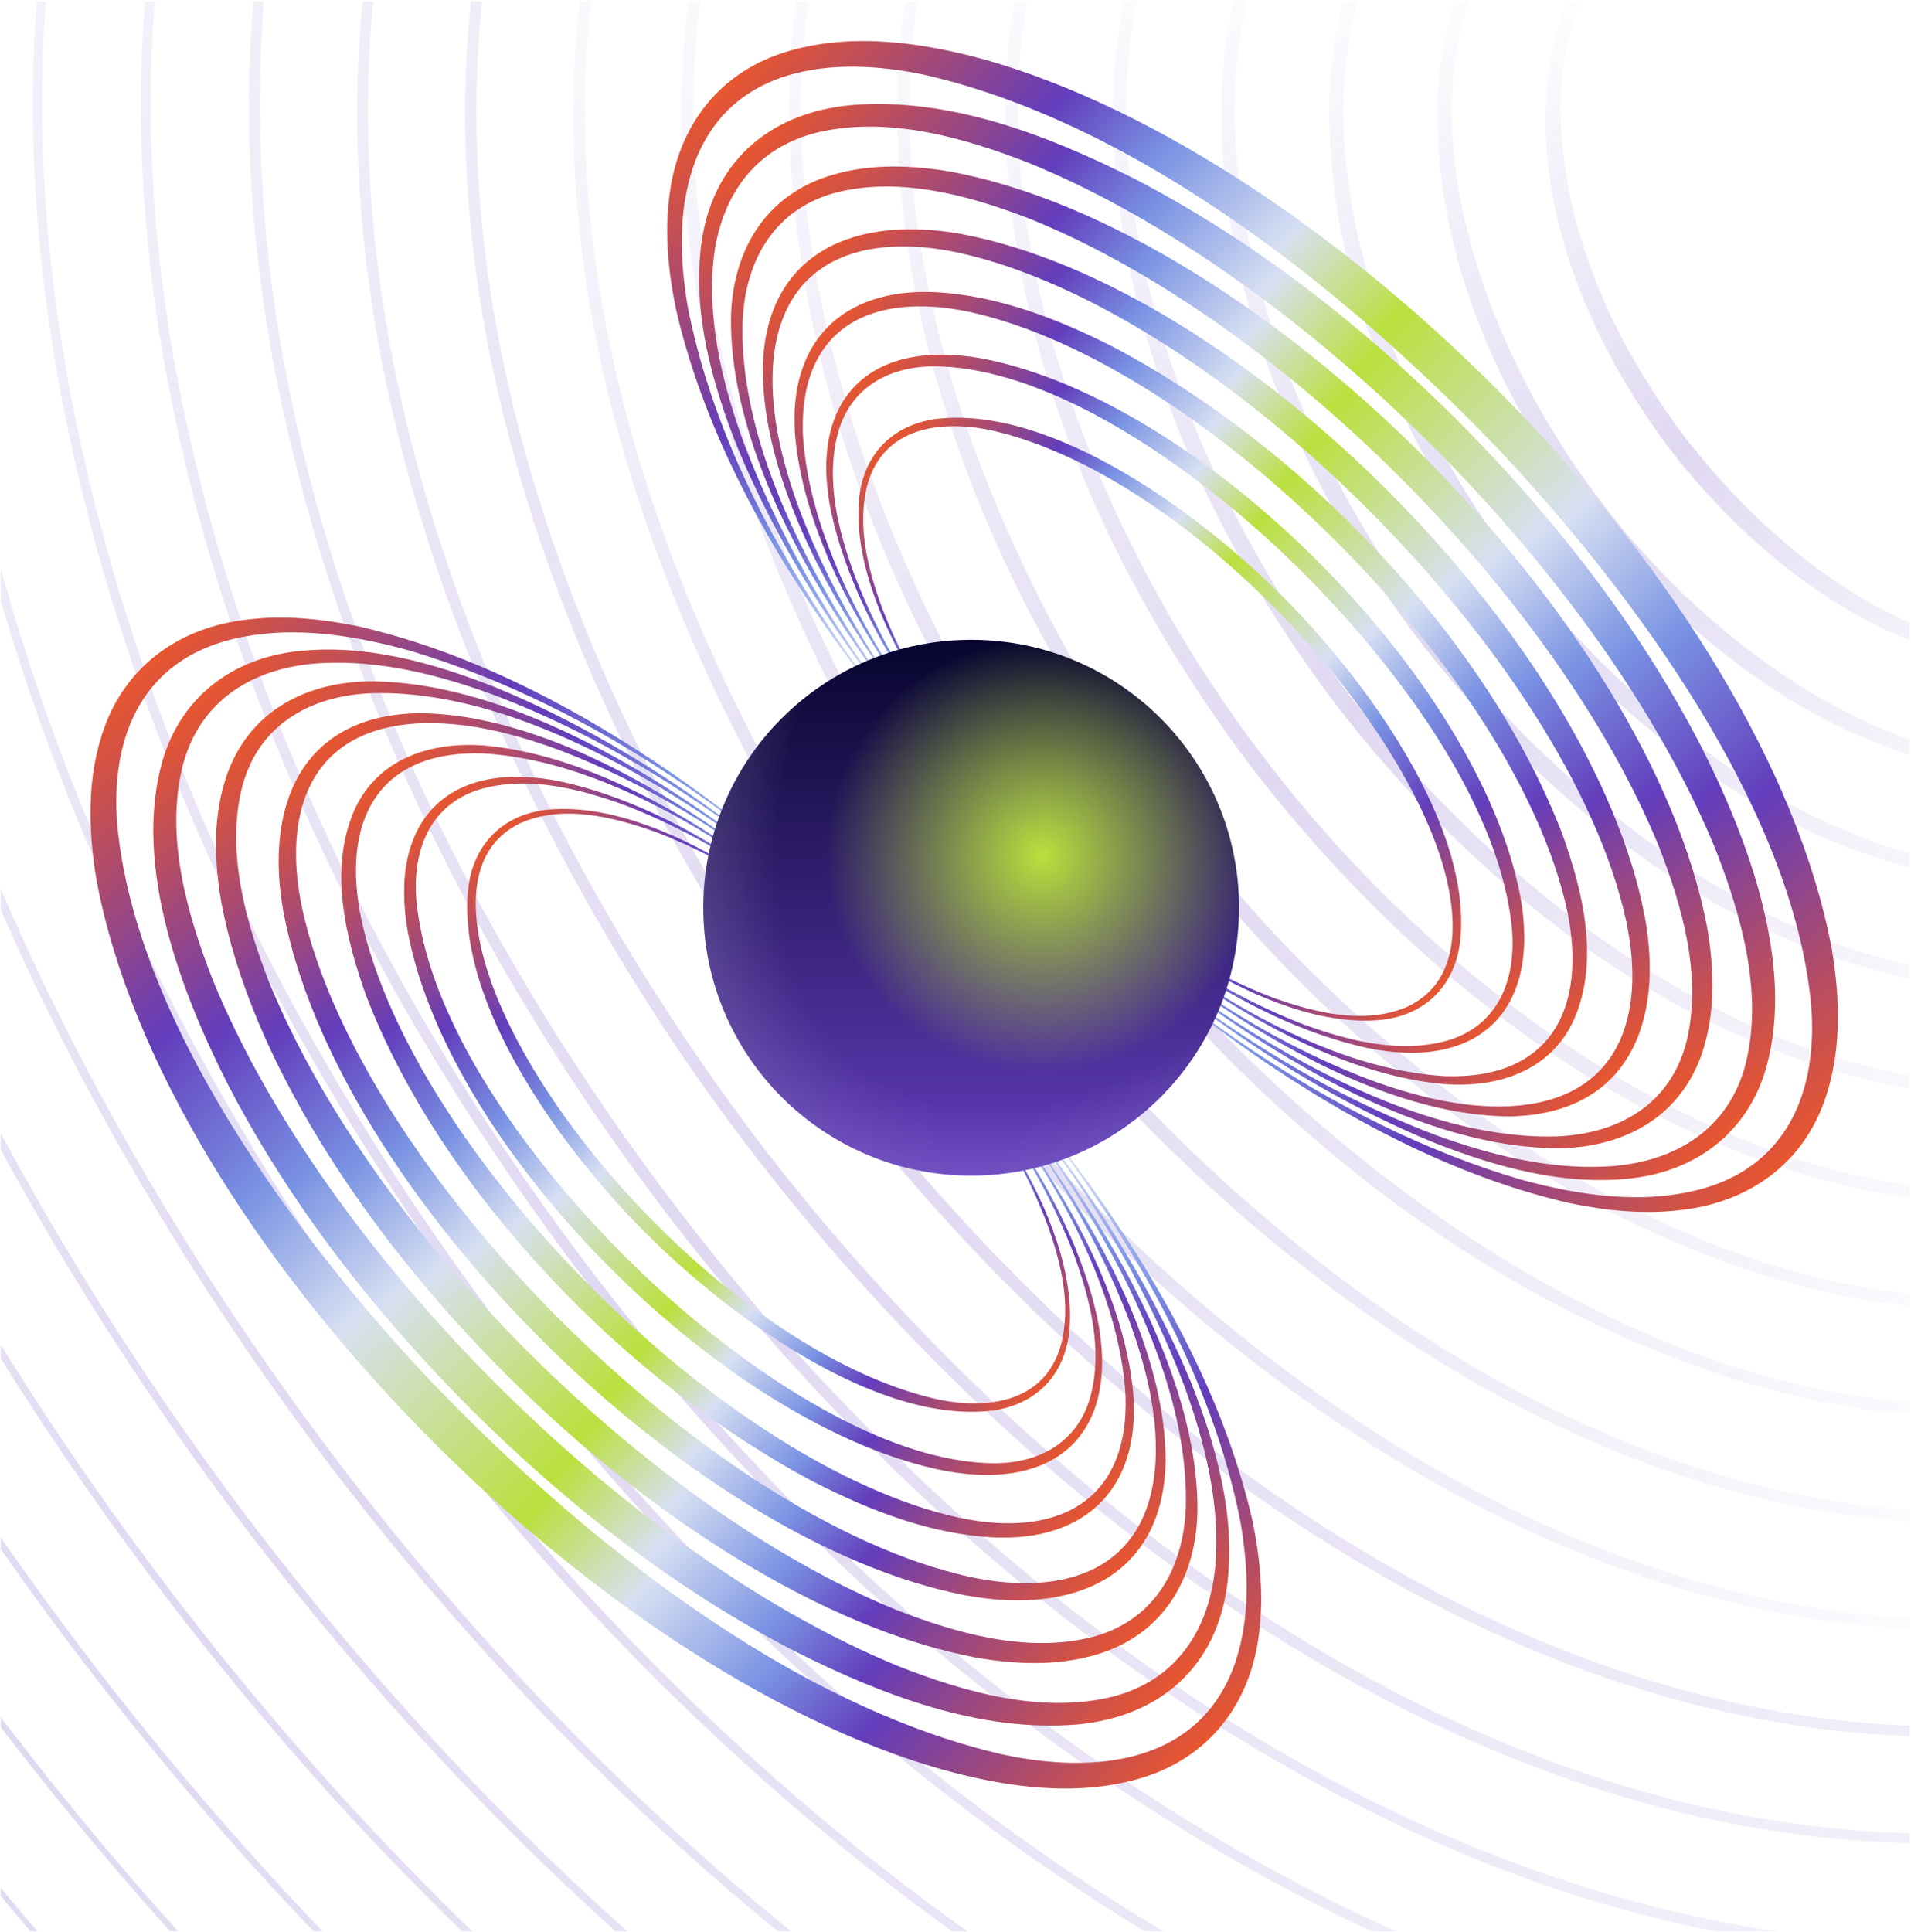
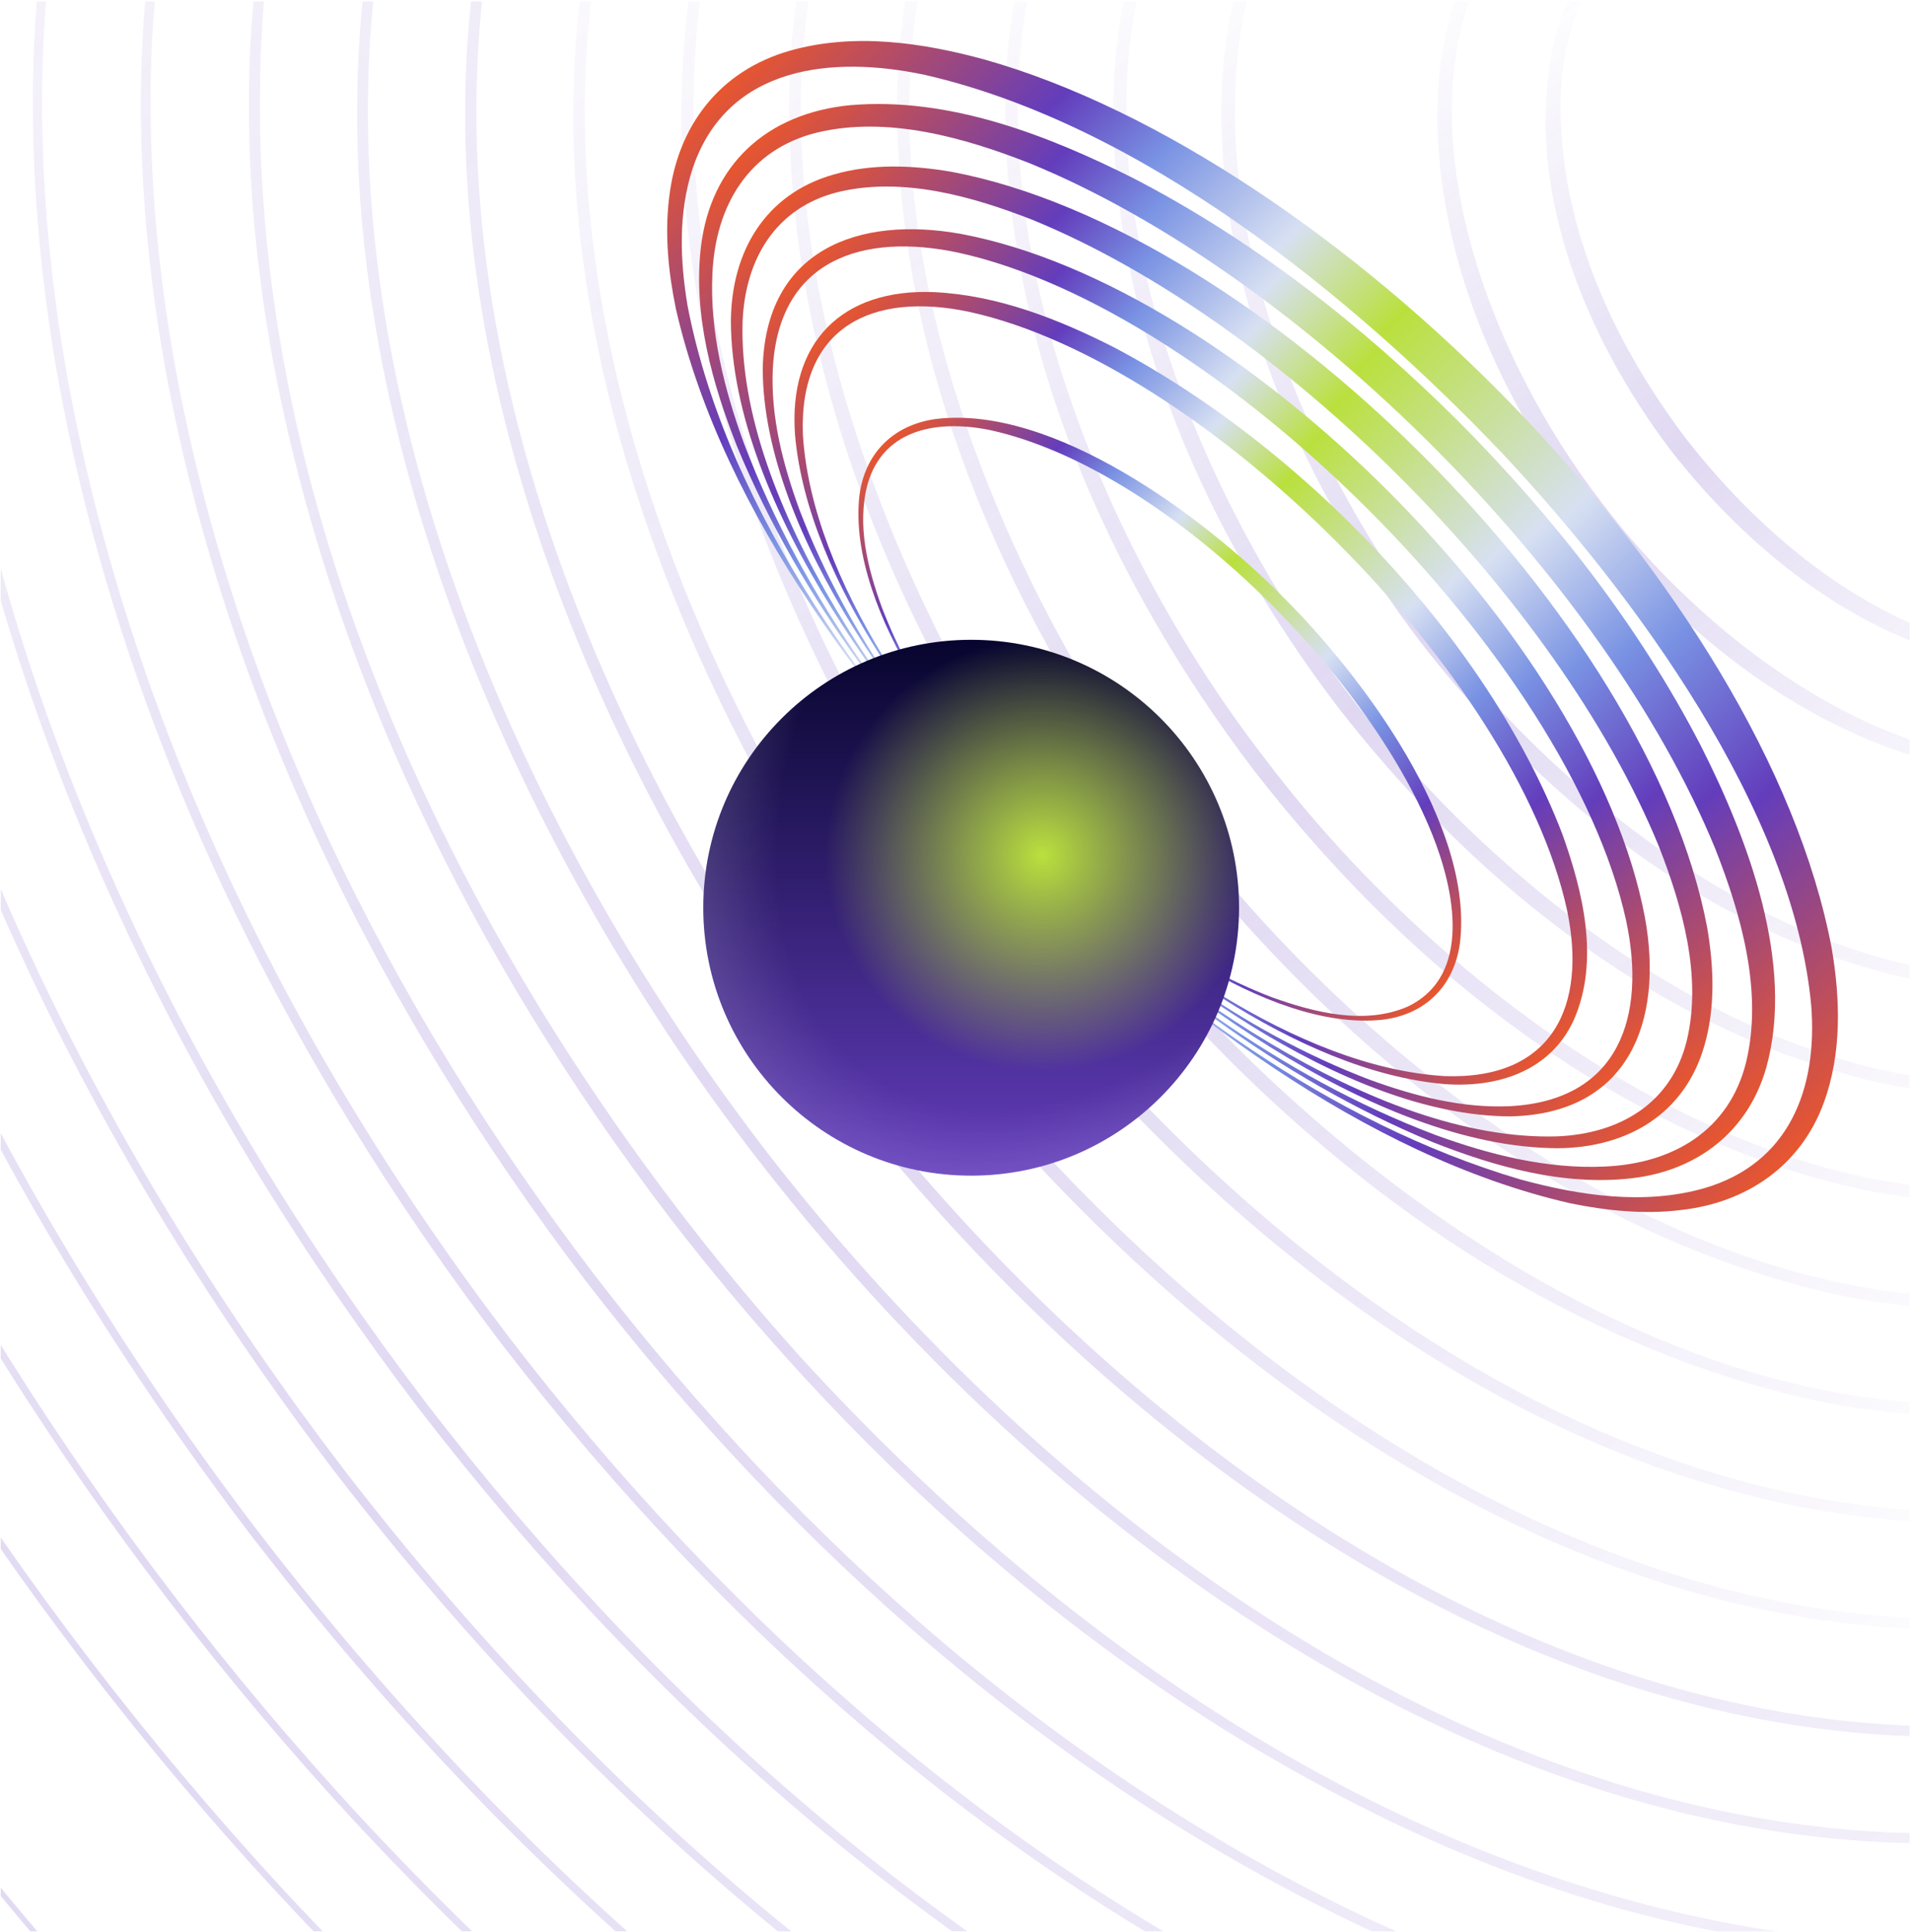
<svg xmlns="http://www.w3.org/2000/svg" width="1019" height="1030" viewBox="0 0 1019 1030" fill="none">
  <g clip-path="url(#clip0_9466_1183)">
    <g clip-path="url(#clip1_9466_1183)">
      <g filter="url(#filter0_n_9466_1183)">
        <path d="M1085.31 356.23C1125.49 357.596 1164.29 339.353 1184.52 303.871C1227.71 225.103 1185.12 118.672 1134.51 52.998C1179.29 112.243 1212.56 192.099 1195.35 266.969C1182.7 320.004 1139.94 352.109 1085.53 349.106C1009.96 344.337 943.741 291.386 898.788 233.549C861.105 183.748 833.283 123.598 832.154 60.362C830.91 -8.687 871.194 -63.018 943.778 -61.471C1020.55 -58.59 1088.98 -5.68 1134.52 52.992C1084.29 -12.973 992.619 -81.84 905.319 -60.656C865.788 -50.38 838.032 -17.614 828.902 21.506C811.317 98.045 844.907 179.232 890.67 239.767C937.216 299.701 1006.83 353.271 1085.3 356.223L1085.31 356.23Z" fill="url(#paint0_linear_9466_1183)" fill-opacity="0.2" />
      </g>
      <g filter="url(#filter1_n_9466_1183)">
        <path d="M1166.07 386.206C1190.79 367.064 1206.6 338.129 1213.21 307.929C1231.85 217.263 1191.28 122.32 1137.18 50.95C1082.37 -19.87 1001.28 -83.792 908.883 -89.408C877.991 -90.905 845.944 -83.174 821.007 -64.288C782.559 -35.857 766.535 13.556 766.442 59.88C766.246 137.817 799.751 212.565 846.172 273.851C893.266 334.623 956.686 386.432 1031.99 406.539C1076.73 418.522 1128.58 415.904 1166.06 386.212L1166.07 386.206ZM794.983 -26.507C818.539 -67.433 862.397 -87.624 908.779 -86.093C1000.57 -82.343 1082.39 -18.962 1136.82 51.244C1190.41 122.071 1230.31 217.589 1210.02 307.184C1199.42 352.397 1168.49 389.46 1122.84 401.549C1021.27 426.639 912.287 344.928 854.02 267.852C794.803 191.515 744.308 65.019 794.989 -26.5L794.983 -26.507Z" fill="url(#paint1_linear_9466_1183)" fill-opacity="0.2" />
      </g>
      <g filter="url(#filter2_n_9466_1183)">
-         <path d="M1173.09 439.023C1201.87 416.834 1220.31 383.268 1228.06 348.166C1249.94 242.456 1202.88 132.179 1139.85 48.915C1076.01 -33.537 981.523 -107.885 873.911 -114.209C837.996 -115.875 800.787 -106.822 771.859 -84.807C727.31 -51.703 708.849 5.669 708.824 59.43C708.763 149.968 747.745 236.755 801.692 307.944C856.385 378.561 930.003 438.794 1017.44 462.314C1069.34 476.3 1129.52 473.412 1173.09 439.036L1173.09 439.023ZM809.238 302.14C740.103 212.993 681.401 65.325 740.845 -41.426C768.446 -89.124 819.658 -112.602 873.783 -110.709C980.599 -106.135 1075.79 -32.265 1139.12 49.462C1201.49 131.779 1248.09 243.184 1224.66 347.367C1212.4 400.158 1176.37 443.451 1123.14 457.695C1004.57 487.277 877.295 392.136 809.238 302.14Z" fill="url(#paint2_linear_9466_1183)" fill-opacity="0.2" />
-       </g>
+         </g>
      <g filter="url(#filter3_n_9466_1183)">
        <path d="M1180.1 491.832C1212.95 466.612 1234.04 428.413 1242.93 388.408C1268 267.8 1214.42 141.915 1142.49 46.883C1069.47 -47.308 961.905 -131.858 838.923 -139.064C797.985 -140.913 755.614 -130.477 722.702 -105.34C672.083 -67.551 651.218 -2.224 651.223 58.957C651.258 162.089 695.752 260.914 757.211 342.004C819.506 422.452 903.316 491.15 1002.89 518.03C1061.96 533.972 1130.44 530.841 1180.11 491.82L1180.1 491.832ZM686.679 -56.369C718.366 -110.847 776.922 -137.531 838.803 -135.275C960.527 -130.02 1069.34 -45.487 1141.45 47.678C1212.6 141.574 1265.91 268.657 1239.27 387.54C1225.32 447.925 1184.3 497.449 1123.45 513.877C988.179 548.056 842.098 439.183 764.472 336.43C685.507 234.714 618.451 65.323 686.679 -56.369Z" fill="url(#paint3_linear_9466_1183)" fill-opacity="0.2" />
      </g>
      <g filter="url(#filter4_n_9466_1183)">
        <path d="M1187.1 544.627C1224 516.367 1247.71 473.529 1257.74 428.636C1286.08 293.141 1225.93 151.655 1145.13 44.864C1063.06 -60.96 942.143 -155.923 803.942 -163.845C757.981 -165.863 710.463 -154.116 673.549 -125.865C616.824 -83.423 593.515 -10.133 593.588 58.486C593.758 174.218 643.729 285.083 712.706 376.081C782.601 466.374 876.611 543.484 988.311 573.789C1054.55 591.741 1131.35 588.318 1187.11 544.621L1187.1 544.627ZM632.529 -71.289C668.262 -132.552 734.166 -162.53 803.804 -159.911C940.552 -153.839 1062.76 -58.799 1143.78 45.894C1223.74 151.378 1283.69 294.153 1253.93 427.754C1238.31 495.723 1192.2 551.483 1123.74 570.05C971.483 608.709 807.097 486.411 719.681 370.737C630.799 256.212 555.538 65.636 632.514 -71.278L632.529 -71.289Z" fill="url(#paint4_linear_9466_1183)" fill-opacity="0.2" />
      </g>
      <g filter="url(#filter5_n_9466_1183)">
        <path d="M1194.1 597.427C1235.05 566.113 1261.37 518.648 1272.54 468.874C1304.15 318.499 1237.43 161.405 1147.74 42.861C1056.65 -74.602 922.372 -179.958 768.954 -188.608C717.981 -190.794 665.305 -177.738 624.401 -146.371C561.562 -99.271 535.81 -18.03 535.97 58.035C536.283 186.363 591.71 309.271 668.22 410.165C745.716 510.304 849.93 595.832 973.748 629.549C1047.15 649.517 1132.26 645.801 1194.11 597.421L1194.1 597.427ZM578.386 -86.217C618.16 -154.271 691.439 -187.54 768.82 -184.559C920.592 -177.67 1056.23 -72.127 1146.14 44.085C1234.91 161.166 1301.5 319.63 1268.62 467.944C1251.33 543.496 1200.12 605.511 1124.06 626.213C954.817 669.35 772.121 533.607 674.927 405.028C576.118 277.699 492.659 65.944 578.385 -86.204L578.386 -86.217Z" fill="url(#paint5_linear_9466_1183)" fill-opacity="0.2" />
      </g>
      <g filter="url(#filter6_n_9466_1183)">
        <path d="M478.342 57.571C478.785 198.491 539.689 333.439 623.717 444.241C708.821 554.22 823.227 648.165 959.174 685.294C1039.74 707.266 1133.17 703.261 1201.1 650.206C1246.09 615.845 1275.03 563.754 1287.33 509.097C1322.2 343.847 1248.91 171.168 1150.35 40.864C1050.22 -88.225 902.601 -203.992 733.959 -213.365C677.978 -215.731 620.146 -201.345 575.246 -166.872C506.309 -115.123 478.113 -25.919 478.335 57.576L478.342 57.571ZM524.227 -101.153C568.047 -175.993 648.69 -212.567 733.833 -209.228C900.637 -201.528 1049.69 -85.476 1148.51 42.264C1246.08 170.94 1319.33 345.097 1283.3 508.14C1264.35 591.275 1208.03 659.539 1124.36 682.372C938.127 729.975 737.112 580.805 630.136 439.301C521.404 299.154 429.746 66.222 524.208 -101.162L524.227 -101.153Z" fill="url(#paint6_linear_9466_1183)" fill-opacity="0.2" />
      </g>
      <g filter="url(#filter7_n_9466_1183)">
        <path d="M420.733 57.116C421.311 210.636 487.679 357.623 579.232 478.328C671.936 598.151 796.542 700.507 944.619 741.05C1032.34 765.024 1134.09 760.732 1208.11 702.994C1257.12 665.59 1288.68 608.867 1302.12 549.321C1340.24 369.195 1260.39 180.923 1152.96 38.882C1043.79 -101.833 882.84 -227.997 698.988 -238.104C637.99 -240.646 575.012 -224.949 526.131 -187.366C451.087 -130.964 420.449 -33.809 420.738 57.123L420.733 57.116ZM1150.9 40.447C1257.29 180.727 1337.18 370.588 1298.02 548.348C1277.39 639.072 1215.96 713.584 1124.68 738.556C921.467 790.626 702.141 628.024 585.388 473.601C466.73 320.65 366.867 66.532 470.074 -116.094C517.929 -197.733 605.954 -237.604 698.854 -233.901C880.689 -225.39 1043.17 -98.835 1150.9 40.442L1150.9 40.447Z" fill="url(#paint7_linear_9466_1183)" fill-opacity="0.2" />
      </g>
      <g filter="url(#filter8_n_9466_1183)">
        <path d="M374.361 -41.823C331.673 152.232 418.576 359.323 534.733 512.412C652.289 664.418 829.591 802.279 1028.06 811.598C1130.57 815.757 1227.72 771.566 1280.57 681.57C1393.83 482.701 1285.22 203.535 1155.53 36.908C1028.45 -131.701 787.184 -309.296 565.692 -251.75C464.898 -224.094 397.131 -141.933 374.361 -41.823ZM1153.29 38.617C1281.97 203.801 1389.83 482.412 1276.56 679.158C1224.19 767.394 1128.97 810.096 1028.25 805.644C832.284 795.523 656.644 658.191 540.613 507.897C425.752 356.718 338.901 151.365 380.193 -40.459C402.053 -138.818 468.279 -219.727 566.98 -247.238C786.447 -305.354 1027.34 -128.653 1153.3 38.619L1153.29 38.617Z" fill="url(#paint8_linear_9466_1183)" fill-opacity="0.2" />
      </g>
      <g filter="url(#filter9_n_9466_1183)">
        <path d="M317.558 -49.734C271.449 157.477 365.756 383.177 490.242 546.49C615.641 709.293 808.669 858.974 1020.9 868.501C1176.91 874.408 1297.24 781.967 1331.63 629.767C1376.83 422.972 1282.32 197.781 1158.09 34.946C1033.24 -127.388 840.411 -277.339 629.013 -287.548C472.996 -294.006 352.486 -201.783 317.564 -49.727L317.558 -49.734ZM1155.69 36.775C1279.23 198.889 1373.18 423.099 1327.46 628.77C1293.06 778.628 1174.62 869.058 1021.08 862.72C811.395 852.585 619.636 703.246 495.838 542.192C372.618 380.718 278.363 156.648 323.207 -48.408C357.085 -198.409 475.342 -289.071 628.875 -283.271C839.382 -273.825 1031.34 -124.748 1155.7 36.769L1155.69 36.775Z" fill="url(#paint9_linear_9466_1183)" fill-opacity="0.2" />
      </g>
      <g filter="url(#filter10_n_9466_1183)">
        <path d="M279.138 -534.149C-74.04 -545.378 -271.98 -284.159 -270.354 51.591C-269.474 302.529 -177.358 546.037 -45.458 756.797C10.96 846.358 75.869 931.085 147.635 1008.89C316.767 1191.13 527.861 1343.5 769.911 1409.72C1093.97 1498.82 1397.45 1375.46 1478.56 1031.79C1557.24 683.175 1393.71 290.005 1183.01 15.835C973.204 -258.995 636.156 -519.33 279.12 -534.158L279.138 -534.149ZM706.616 -294.858C633.309 -314.599 554.577 -320.088 480.814 -299.426C364.827 -267.515 286.888 -172.905 260.762 -57.651C215.136 145.966 298.113 366.978 412.286 534.386C545.837 728.688 769.364 914.381 1013.73 925.388C1131.73 930.258 1243.55 879.483 1304.47 775.926C1343.63 710.098 1358.84 632.654 1358.89 556.737C1357.65 398.969 1301.02 246.858 1217.04 114.105C1328.34 288.977 1401.81 506.963 1356.95 709.207C1317.72 880.575 1182.31 984.043 1006.76 976.895C767.012 965.446 547.791 794.966 406.288 610.783C265.336 426.189 157.833 170.126 209.237 -64.319C248.08 -235.793 383.35 -339.427 558.891 -332.696C765.975 -323.295 957.353 -195.493 1097.21 -42.37C990.887 -158.133 858.712 -252.534 706.597 -294.867L706.616 -294.858ZM1158.11 34.921C1290.31 208.557 1391.12 448.735 1342.19 668.987C1305.37 829.596 1178.46 926.546 1013.92 919.804C789.184 908.989 583.682 749.165 451.063 576.487C318.914 403.449 218.111 163.419 266.228 -56.363C302.596 -217.099 429.348 -314.246 593.885 -307.973C819.309 -297.819 1024.89 -137.971 1158.11 34.921ZM679.06 -318.44C600.916 -339.454 516.989 -345.289 438.379 -323.249C314.79 -289.212 231.778 -188.383 203.972 -65.561C155.414 151.465 243.874 387.014 365.587 565.427C507.943 772.539 746.109 970.459 1006.58 982.28C1132.32 987.504 1251.49 933.427 1316.43 823.103C1358.2 752.957 1374.43 670.401 1374.49 589.479C1373.18 418.321 1310.69 253.387 1218.57 110.106C1294.35 226.983 1350.66 357.067 1374.87 494.435C1396.38 619.599 1390.7 756.479 1324.53 867.976C1242.25 1006.05 1088.85 1053.19 935.863 1027.88C735.353 994.044 560.564 869.985 425.683 722.219C251.256 527.525 116.526 257.7 141.551 -9.157C156.974 -163.557 242.494 -299.264 397.171 -342.749C522.041 -377.588 655.697 -347.426 770.93 -294.051C897.379 -234.821 1008.43 -146.447 1101.58 -42.683C987.182 -169.113 844.133 -272.558 679.06 -318.44ZM885.127 -234.68C777.395 -304.548 653.724 -356.794 524.05 -361.66C390.618 -367.487 264.068 -310.302 194.913 -193.363C128.131 -80.86 122.261 57.157 143.974 183.408C173.933 353.318 252.686 512.126 356.757 648.709C461.537 784.762 594.327 902.168 750.574 975.346C866.826 1029.19 1001.57 1059.47 1127.6 1024.3C1258.68 987.91 1346.59 880.791 1375.82 750.381C1404.9 623.921 1386.68 490.9 1347.28 368.693C1321.55 289.829 1286.21 214.334 1243.46 143.275C1290.31 220.207 1328.95 302.124 1356.84 387.789C1398.27 516.5 1417.31 656.563 1386.48 789.634C1355.76 925.955 1263.59 1038.01 1126.58 1075.77C994.386 1112.44 853.083 1080.23 731.229 1023.64C566.766 946.482 426.99 822.695 316.747 679.355C207.088 535.569 123.975 368.392 92.322 189.494C69.451 57.089 75.15 -87.694 144.975 -205.786C217.255 -328.378 349.228 -387.95 488.93 -382.185C625.438 -377.292 755.721 -322.432 869.18 -248.892C944.606 -199.666 1013.61 -141.043 1075.67 -75.784C1018.21 -135.548 954.548 -189.315 885.129 -234.693L885.127 -234.68ZM871.215 -251.991C757.191 -325.928 626.292 -381.205 489.063 -386.328C347.88 -392.464 214.018 -331.954 140.875 -208.215C70.232 -89.165 64.075 56.846 87.057 190.433C118.772 370.232 202.127 538.266 312.265 682.8C423.134 826.774 563.64 951.033 728.977 1028.48C851.967 1085.46 994.521 1117.55 1127.88 1080.36C1266.56 1041.88 1359.58 928.567 1390.54 790.601C1421.34 656.775 1402.07 515.991 1360.38 386.648C1334.09 306.033 1298.31 228.742 1255.14 155.788C1302.4 234.626 1341.48 318.332 1369.93 405.737C1413.67 541.579 1433.78 689.407 1401.26 829.87C1368.86 973.799 1271.55 1092.13 1126.9 1132.02C987.343 1170.75 838.166 1136.78 709.509 1077.05C535.902 995.613 388.353 864.957 271.971 713.663C156.224 561.884 68.512 385.407 35.108 196.58C10.973 56.801 17.031 -96.055 90.767 -220.721C167.099 -350.137 306.437 -413.029 453.936 -406.908C598.021 -401.715 735.508 -343.794 855.265 -266.177C932.221 -215.943 1002.85 -156.427 1066.64 -90.295C1007.46 -150.957 942.18 -205.617 871.215 -251.991ZM857.303 -269.303C736.994 -347.314 598.873 -405.615 454.075 -410.996C305.163 -417.445 163.968 -353.606 86.846 -223.086C12.357 -97.499 5.89 56.523 30.151 197.426C63.622 387.114 151.577 564.388 267.781 716.873C384.739 868.78 532.969 999.874 707.389 1081.6C837.117 1141.71 987.485 1175.6 1128.15 1136.4C1274.45 1095.84 1372.57 976.33 1405.24 830.807C1437.76 689.611 1417.46 541.061 1373.47 404.589C1345.96 320.208 1308.59 239.284 1263.54 162.846C1312.67 245.167 1353.31 332.516 1383 423.688C1429 566.668 1450.21 722.238 1416.02 870.09C1381.95 1021.63 1279.52 1146.23 1127.24 1188.27C980.323 1229.08 823.228 1193.4 687.768 1130.51C505.022 1044.77 349.708 907.225 227.209 747.961C105.354 588.191 13.013 402.437 -22.165 203.652C-47.575 56.483 -41.115 -104.466 36.551 -235.698C116.953 -371.929 263.674 -438.117 418.962 -431.634C570.602 -426.125 715.291 -365.128 841.343 -283.457C921.623 -231.064 995.345 -169.085 1062.02 -100.236C999.969 -163.62 931.585 -220.765 857.303 -269.303ZM843.408 -286.639C716.825 -368.757 571.454 -430.072 419.083 -435.685C262.433 -442.428 113.924 -375.25 32.833 -237.922C-45.496 -105.791 -52.21 56.218 -26.697 204.433C8.504 404.007 101.039 590.525 223.282 750.957C346.34 910.765 502.314 1048.69 685.829 1134.66C822.289 1197.9 980.433 1233.62 1128.42 1192.42C1282.33 1149.78 1385.56 1024.09 1419.97 871.023C1454.25 722.451 1432.92 566.126 1386.61 422.522C1357.47 333.195 1317.84 247.543 1270.05 166.688C1321.92 253.426 1364.84 345.492 1396.13 441.615C1444.45 591.732 1466.73 755.08 1430.85 910.312C1395.07 1069.47 1287.5 1200.33 1127.58 1244.49C973.292 1287.36 808.324 1249.91 666.058 1183.89C474.161 1093.87 311.08 949.469 182.442 782.251C54.513 614.489 -42.441 419.434 -79.354 210.708C-106.027 56.151 -99.231 -112.853 -17.646 -250.665C66.802 -393.728 220.902 -463.246 383.991 -456.421C543.201 -450.62 695.122 -386.571 827.47 -300.81C912.111 -245.571 989.802 -180.174 1060.03 -107.505C994.424 -174.696 922.07 -235.246 843.435 -286.636L843.408 -286.639ZM829.478 -303.913C696.609 -390.092 544.036 -454.435 384.105 -460.325C219.726 -467.382 63.893 -396.892 -21.184 -252.778C-103.372 -114.113 -110.402 55.9 -83.613 211.445C-46.648 420.903 50.48 616.665 178.799 785.029C307.945 952.771 471.628 1097.54 664.233 1187.79C807.431 1254.16 973.391 1291.67 1128.69 1248.44C1290.2 1203.72 1398.52 1071.83 1434.65 911.205C1470.63 755.269 1448.25 591.189 1399.65 440.464C1367.51 341.881 1323.19 247.568 1269.53 158.875C1327.32 253.416 1374.96 354.142 1409.28 459.529C1459.89 616.79 1483.24 787.91 1445.67 950.546C1408.2 1117.32 1295.46 1254.46 1127.9 1300.73C966.243 1345.66 793.39 1306.44 644.335 1237.26C443.295 1142.97 272.439 991.711 137.669 816.533C3.652 640.777 -97.887 436.424 -136.557 217.762C-164.499 55.824 -157.358 -121.254 -71.87 -265.636C16.632 -415.537 178.112 -488.385 349 -481.217C515.797 -475.135 674.942 -408.028 813.578 -318.173C906.37 -257.599 991.19 -185.385 1067.4 -104.978C995.768 -179.873 916.268 -247.215 829.478 -303.913ZM815.526 -321.17C676.37 -411.409 516.589 -478.788 349.111 -484.94C177.009 -492.316 13.858 -418.508 -75.209 -267.629C-161.256 -122.429 -168.603 55.602 -140.541 218.455C-101.821 437.802 -0.085 642.798 134.3 819.113C269.537 994.775 440.941 1146.41 642.628 1240.93C792.565 1310.43 966.335 1349.72 1128.95 1304.47C1298.05 1257.66 1411.46 1119.58 1449.29 951.409C1486.98 788.11 1463.55 616.288 1412.67 458.436C1377.42 350.28 1328.17 247.027 1268.33 150.322C1422.49 398.201 1523.97 709.767 1460.5 990.796C1383.11 1318.54 1093.84 1435.29 785.425 1350.44C554.116 1287.11 352.349 1141.38 190.729 967.171C122.099 892.748 60.036 811.706 6.052 726.065C-120.039 524.638 -208.173 291.897 -209.063 52.071C-210.644 -268.118 -22.352 -516.638 314.001 -506.008C601.838 -494.064 876.133 -315.023 1075.29 -101.657C997.538 -184.571 910.712 -258.97 815.524 -321.157L815.526 -321.17ZM1475.34 1031.03C1394.59 1373.09 1092.68 1494.97 770.798 1406.42C529.418 1340.35 318.874 1188.3 150.224 1006.52C78.613 928.865 13.844 844.291 -42.479 754.93C-174.046 544.745 -266.011 301.867 -266.92 51.604C-268.554 -282.564 -72.012 -541.942 279.021 -530.836C599.432 -517.534 903.751 -305.792 1113.95 -63.84C911.982 -295.186 620.878 -496.761 314.116 -509.556C-24.493 -520.331 -214.318 -269.866 -212.765 52.05C-211.925 292.615 -123.63 526.061 2.808 728.111C56.885 813.966 119.111 895.191 187.914 969.778C350.06 1144.48 552.434 1290.53 784.475 1354.01C1095.19 1439.43 1386.17 1321.11 1463.94 991.608C1531.43 692.518 1412.96 359.238 1242.53 104.123C1421.07 369.983 1545.89 718.593 1475.34 1031.03Z" fill="url(#paint10_linear_9466_1183)" fill-opacity="0.2" />
      </g>
      <g filter="url(#filter11_n_9466_1183)">
-         <path d="M851.2 -318.69C609.242 -499.142 260.609 -643.001 -31.796 -503.254C-116.997 -461.245 -188.731 -393.715 -237.24 -312.155C-389.487 -49.268 -329.205 289.324 -215.215 555.682C-158.928 685.919 -85.304 808.696 0.82 921.352C87.153 1033.85 186.508 1136.91 297.592 1225.18C524.757 1404.49 836.612 1551.11 1129.74 1472.5C1221.12 1446.93 1304.99 1395.25 1367.76 1323.94C1578.83 1078.03 1530.8 703.989 1419.58 423.349C1361.47 276.766 1281.13 139.167 1185.46 13.984C1089.52 -110.992 977.599 -224.404 851.213 -318.689L851.2 -318.69ZM1490.2 1071.27C1406.09 1427.64 1091.53 1554.66 756.171 1462.41C504.727 1393.59 285.398 1235.21 109.706 1045.86C35.108 964.972 -32.363 876.886 -91.023 783.793C-228.065 564.837 -323.848 311.837 -324.797 51.139C-326.49 -297.014 -121.679 -567.241 244.042 -555.665C614.351 -540.527 965.583 -269.286 1183.05 15.819C1401.67 300.03 1572.06 709.833 1490.2 1071.27Z" fill="url(#paint11_linear_9466_1183)" fill-opacity="0.2" />
-       </g>
+         </g>
      <g filter="url(#filter12_n_9466_1183)">
        <path d="M854.167 -323.369C735.87 -413.623 613.091 -482.016 489.239 -526.656C365.335 -571.316 246.591 -589.946 136.309 -582.041C22.062 -573.837 -78.061 -537.369 -161.255 -473.646C-244.449 -409.923 -305.739 -322.756 -343.415 -214.583C-379.773 -110.167 -392.718 9.33 -381.875 140.59C-371.039 271.795 -336.989 408.15 -280.666 545.874C-222.368 688.436 -142.635 826.229 -43.672 955.431C55.291 1084.63 167.558 1197.51 290.01 1290.94C408.308 1381.19 531.086 1449.59 654.939 1494.23C778.843 1538.89 897.586 1557.52 1007.86 1549.61C1122.12 1541.41 1222.23 1504.95 1305.43 1441.22C1388.63 1377.49 1449.92 1290.33 1487.59 1182.16C1523.95 1077.74 1536.9 958.242 1526.06 826.99C1515.22 695.785 1481.17 559.429 1424.85 421.706C1366.55 279.144 1286.81 141.349 1187.84 12.147C1088.88 -117.055 976.613 -229.929 854.16 -323.364L854.167 -323.369ZM1523.25 827.222C1545.47 1096.27 1467.5 1313.53 1303.72 1438.98C1139.94 1564.43 909.864 1583.11 655.894 1491.58C401.715 1399.96 154.063 1208.95 -41.431 953.715C-236.926 698.485 -356.833 409.627 -379.072 140.351C-401.288 -128.694 -323.32 -345.956 -159.539 -471.405C4.242 -596.854 234.314 -615.536 488.283 -524.004C742.47 -432.39 990.122 -241.379 1185.62 13.852C1381.11 269.082 1501.02 557.94 1523.26 827.216L1523.25 827.222Z" fill="url(#paint12_linear_9466_1183)" fill-opacity="0.2" />
      </g>
    </g>
    <g clip-path="url(#clip2_9466_1183)">
      <path d="M473.657 528.175C515.467 569.44 576.516 649.261 570.08 710.629C567.391 733.402 552.301 748.747 529.569 751.986C466.787 759.837 386.687 700.005 344.408 657.436C301.809 615.139 241.989 535.097 249.828 472.269C253.067 449.583 268.366 434.435 291.203 431.74C352.553 425.31 432.38 486.365 473.663 528.181L473.657 528.175ZM473.657 528.175C438.01 493.05 397.088 461.763 350.056 443.729C327.462 435.593 300.537 428.784 277.608 438.772C242.876 455.438 252.955 501.565 264.53 530.473C299.166 617.086 407.352 725.273 499.728 745.983C526.676 751.655 556.887 747.721 565.622 717.406C571.493 695.625 565.63 672.532 558.121 651.782C540.08 604.755 508.793 563.833 473.668 528.187L473.657 528.175Z" fill="url(#paint13_linear_9466_1183)" />
-       <path d="M475.384 526.447C522.099 573.8 570.218 636.042 585.002 701.979C597.604 762.386 564.885 795.198 504.299 784.225C387.718 761.814 240.023 614.235 217.583 497.544C206.638 437.195 239.201 404.157 299.857 416.823C365.737 431.583 428.06 479.761 475.384 526.459L475.384 526.447ZM475.384 526.447C434.281 485.831 386.906 449.819 332.603 429.047C308.676 420.413 282.029 413.709 256.943 420.519C229.463 428.344 219.951 452.838 221.976 479.455C229.067 556.658 301.225 642.926 357.733 692.93C401.462 731.487 470.863 780.042 530.823 780.093C554.529 779.88 574.658 768.727 581.346 744.899C588.163 719.807 581.435 693.161 572.807 669.228C552.03 614.931 516.017 567.556 475.395 526.447L475.384 526.447Z" fill="url(#paint14_linear_9466_1183)" />
+       <path d="M475.384 526.447C522.099 573.8 570.218 636.042 585.002 701.979C387.718 761.814 240.023 614.235 217.583 497.544C206.638 437.195 239.201 404.157 299.857 416.823C365.737 431.583 428.06 479.761 475.384 526.459L475.384 526.447ZM475.384 526.447C434.281 485.831 386.906 449.819 332.603 429.047C308.676 420.413 282.029 413.709 256.943 420.519C229.463 428.344 219.951 452.838 221.976 479.455C229.067 556.658 301.225 642.926 357.733 692.93C401.462 731.487 470.863 780.042 530.823 780.093C554.529 779.88 574.658 768.727 581.346 744.899C588.163 719.807 581.435 693.161 572.807 669.228C552.03 614.931 516.017 567.556 475.395 526.447L475.384 526.447Z" fill="url(#paint14_linear_9466_1183)" />
      <path d="M477.111 524.721C531.399 579.205 597.429 665.016 604.346 743.574C607.944 792.901 579.387 821.748 530.008 819.651C496.283 817.985 464.169 805.396 434.403 790.296C335.131 738.041 235.769 636.162 195.218 530.799C184.125 499.879 175.188 463.069 189.1 431.565C201.673 404.172 229.971 395.287 258.258 397.463C336.869 404.42 422.557 470.387 477.111 524.721ZM477.111 524.721C422.667 470.462 336.84 406.502 258.032 401.701C200.728 399.644 181.79 438.667 192.734 490.423C220.079 615.394 386.287 781.765 511.409 809.133C562.939 820.048 602.234 801.313 600.16 743.806C595.336 664.998 531.387 579.194 477.111 524.732L477.111 524.721Z" fill="url(#paint15_linear_9466_1183)" />
      <path d="M478.846 522.987C539.888 583.843 621.417 689.79 621.569 778.976C620.199 841.944 570.996 860.765 515.372 850.603C366.956 822.445 179.365 635.027 151.183 486.46C141.027 431.028 159.72 381.581 222.851 380.223C312.013 380.386 417.983 461.927 478.846 522.975L478.846 522.987ZM478.846 522.987C426.715 471.517 366.636 425.815 297.689 399.686C273.778 390.988 248.593 384.481 223.037 385.661C164.8 388.782 150.332 433.62 161.166 484.559C191.655 623.815 377.837 810.172 517.256 840.695C567.986 851.506 613.079 837.201 616.194 778.784C617.375 753.228 610.851 728.037 602.164 704.126C576.023 635.19 530.321 575.111 478.846 522.975L478.846 522.987Z" fill="url(#paint16_linear_9466_1183)" />
      <path d="M480.573 521.259C548.039 588.459 638.289 705.805 638.54 804.318C638.258 841 620.485 871.889 583.845 882.333C563.432 888.251 541.627 887.351 520.9 883.807C356.731 852.916 148.892 645.252 117.967 480.932C114.411 460.194 113.517 438.383 119.441 417.964C129.903 381.364 160.704 363.527 197.502 363.246C296.056 363.526 413.298 453.74 480.567 521.253L480.573 521.259ZM480.573 521.259C414.202 454.343 295.436 366.454 197.734 369.577C164.74 371.006 137.127 387.023 128.85 420.556C120.615 454.907 131.169 492.094 143.758 524.266C198.057 656.723 345.028 803.798 477.554 858.12C509.75 870.733 546.925 881.264 581.293 873.034C614.745 864.78 630.889 837.179 632.296 804.103C635.407 706.413 547.518 587.647 480.573 521.259Z" fill="url(#paint17_linear_9466_1183)" />
      <path d="M482.305 519.526C544.919 582.812 601.104 654.765 635.334 737.576C648.468 770.919 658.686 807.201 654.572 843.402C649.369 888.009 619.015 915.081 574.796 919.339C522.34 923.799 469.939 903.504 423.881 880.368C359.518 847.044 302.072 801.945 250.822 751.009C199.892 699.8 154.706 642.267 121.423 577.968C96.379 528.611 71.009 461.686 86.433 406.303C96.147 372.016 123.458 351.129 158.424 347.207C194.624 343.093 230.918 353.323 264.261 366.469C347.066 400.716 419.008 456.912 482.305 519.526ZM482.305 519.526C419.164 457.162 346.312 401.899 262.795 370.289C233.846 359.776 203.327 352.028 172.426 353.487C136.358 355.078 106.177 372.585 97.165 409.254C88.187 446.759 99.779 487.593 113.563 522.71C172.785 667.325 334.419 829.063 479.104 888.32C514.227 902.121 555.101 913.708 592.6 904.725C629.223 895.7 646.805 865.606 648.397 829.411C649.855 798.499 642.096 767.979 631.577 739.025C599.944 655.507 544.676 582.673 482.317 519.526L482.305 519.526Z" fill="url(#paint18_linear_9466_1183)" />
      <path d="M484.033 517.797C562.122 596.941 642.659 700.795 667.898 810.848C671.848 830.172 673.908 850.249 671.474 869.949C667.135 908.092 644.671 937.629 607.173 948.341C573.002 958.078 536.511 952.776 502.849 943.532C317.326 890.974 87.762 661.329 51.565 469.859C46.919 442.603 46.134 413.609 55.849 387.3C68.189 353.785 96.95 334.22 131.863 330.303C151.563 327.87 171.647 329.935 190.976 333.891C300.948 359.096 404.935 439.743 484.027 517.791L484.033 517.797ZM484.033 517.797C408.681 443.79 320.18 377.076 217.844 346.683C186.031 338.001 151.668 332.775 119.451 341.95C74.08 355.246 59.038 395.209 62.473 439.213C72.007 543.74 157.021 658.83 227.306 733.833C307.615 818.097 419.633 908.897 534.794 935.406C584.214 946.02 640.381 940.539 658.9 885.701C666.685 861.995 665.703 836.421 661.585 812.047C640.021 701.113 562.04 597.011 484.027 517.791L484.033 517.797Z" fill="url(#paint19_linear_9466_1183)" />
    </g>
    <g clip-path="url(#clip3_9466_1183)">
      <path d="M554.619 447.226C512.809 405.961 451.759 326.14 458.196 264.773C460.884 242 475.974 226.654 498.707 223.415C561.489 215.564 641.588 275.396 683.868 317.966C726.466 360.263 786.287 440.304 778.447 503.133C775.208 525.819 759.909 540.967 737.072 543.661C675.722 550.092 595.895 489.036 554.613 447.221L554.619 447.226ZM554.619 447.226C590.265 482.351 631.187 513.638 678.219 531.673C700.814 539.809 727.738 546.617 750.667 536.629C785.4 519.964 775.32 473.837 763.746 444.929C729.11 358.315 620.923 250.128 528.548 229.418C501.6 223.746 471.388 227.68 462.654 257.996C456.782 279.777 462.645 302.869 470.155 323.62C488.195 370.646 519.482 411.568 554.607 447.215L554.619 447.226Z" fill="url(#paint20_linear_9466_1183)" />
-       <path d="M552.89 448.953C506.174 401.6 458.055 339.359 443.272 273.421C430.669 213.014 463.389 180.202 523.975 191.176C640.556 213.587 788.251 361.165 810.691 477.857C821.635 538.205 789.072 571.244 728.416 558.577C662.536 543.817 600.214 495.64 552.89 448.942L552.89 448.953ZM552.89 448.953C593.992 489.569 641.368 525.582 695.67 546.353C719.598 554.988 746.244 561.692 771.33 554.881C798.811 547.056 808.323 522.562 806.297 495.945C799.207 418.743 727.048 332.474 670.541 282.471C626.812 243.913 557.41 195.358 497.451 195.307C473.744 195.52 453.616 206.673 446.927 230.501C440.111 255.593 446.838 282.239 455.467 306.173C476.244 360.469 512.257 407.845 552.878 448.953L552.89 448.953Z" fill="url(#paint21_linear_9466_1183)" />
      <path d="M551.164 450.681C496.876 396.196 430.846 310.386 423.929 231.827C420.331 182.5 448.888 153.653 498.267 155.75C531.992 157.416 564.106 170.006 593.873 185.105C693.144 237.361 792.506 339.239 833.057 444.603C844.15 475.523 853.087 512.333 839.175 543.836C826.602 571.229 798.305 580.115 770.018 577.938C691.407 570.981 605.718 505.015 551.164 450.681ZM551.164 450.681C605.608 504.939 691.436 568.9 770.243 573.7C827.548 575.757 846.486 536.734 835.542 484.978C808.196 360.007 641.988 193.637 516.867 166.268C465.336 155.353 426.041 174.088 428.115 231.595C432.939 310.403 496.888 396.208 551.164 450.669L551.164 450.681Z" fill="url(#paint22_linear_9466_1183)" />
      <path d="M549.43 452.415C488.387 391.558 406.859 285.611 406.707 196.426C408.076 133.458 457.279 114.636 512.903 124.798C661.319 152.957 848.911 340.374 877.093 488.941C887.249 544.374 868.555 593.82 805.424 595.178C716.262 595.015 610.292 513.474 549.43 452.426L549.43 452.415ZM549.43 452.415C601.56 503.884 661.639 549.586 730.587 575.716C754.497 584.414 779.682 590.921 805.238 589.74C863.476 586.619 877.943 541.781 867.109 490.842C836.621 351.586 650.438 165.23 511.019 134.706C460.289 123.895 415.196 138.201 412.081 196.618C410.9 222.174 417.425 247.365 426.111 271.275C452.252 340.211 497.954 400.29 549.43 452.426L549.43 452.415Z" fill="url(#paint23_linear_9466_1183)" />
      <path d="M547.703 454.142C480.236 386.942 389.987 269.597 389.736 171.083C390.017 134.401 407.79 103.513 444.431 93.068C464.844 87.15 486.649 88.05 507.376 91.594C671.544 122.485 879.383 330.15 910.308 494.469C913.864 515.208 914.758 537.018 908.835 557.437C898.373 594.037 867.571 611.874 830.773 612.155C732.219 611.876 614.978 521.661 547.708 454.148L547.703 454.142ZM547.703 454.142C614.073 521.058 732.839 608.948 830.541 605.824C863.535 604.395 891.148 588.378 899.425 554.845C907.661 520.495 897.106 483.308 884.517 451.135C830.218 318.678 683.248 171.604 550.721 117.281C518.526 104.669 481.35 94.138 446.982 102.368C413.53 110.621 397.386 138.222 395.98 171.298C392.868 268.988 480.758 387.754 547.703 454.142Z" fill="url(#paint24_linear_9466_1183)" />
      <path d="M545.968 455.875C483.354 392.588 427.17 320.635 392.94 237.825C379.806 204.481 369.588 168.199 373.701 131.999C378.904 87.392 409.259 60.319 453.477 56.061C505.934 51.601 558.335 71.897 604.393 95.033C668.755 128.357 726.202 173.455 777.451 224.392C828.382 275.6 873.567 333.134 906.85 397.432C931.894 446.79 957.264 513.714 941.841 569.098C932.126 603.384 904.815 624.271 869.85 628.194C833.649 632.307 797.355 622.077 764.012 608.932C681.207 574.684 609.266 518.488 545.968 455.875ZM545.968 455.875C609.109 518.239 681.961 573.502 765.479 605.111C794.427 615.624 824.947 623.372 855.848 621.914C891.915 620.322 922.096 602.815 931.109 566.146C940.087 528.642 928.494 487.808 914.71 452.69C855.488 308.075 693.855 146.337 549.17 87.08C514.046 73.279 473.172 61.692 435.673 70.676C399.05 79.7 381.468 109.794 379.877 145.989C378.418 176.902 386.178 207.421 396.697 236.376C428.329 319.893 483.598 392.728 545.956 455.875L545.968 455.875Z" fill="url(#paint25_linear_9466_1183)" />
      <path d="M544.243 457.603C466.154 378.459 385.617 274.606 360.377 164.553C356.427 145.229 354.368 125.151 356.801 105.451C361.141 67.308 383.604 37.771 421.103 27.06C455.273 17.322 491.764 22.624 525.426 31.868C710.949 84.426 940.513 314.071 976.711 505.542C981.357 532.797 982.142 561.791 972.427 588.1C960.086 621.615 931.325 641.18 896.412 645.097C876.712 647.53 856.629 645.465 837.299 641.51C727.327 616.305 623.34 535.657 544.248 457.609L544.243 457.603ZM544.243 457.603C619.595 531.61 708.095 598.325 810.432 628.718C842.244 637.399 876.607 642.626 908.824 633.45C954.196 620.154 969.238 580.192 965.802 536.187C956.269 431.661 871.255 316.571 800.97 241.567C720.66 157.304 608.643 66.504 493.482 39.994C444.062 29.381 387.894 34.861 369.375 89.7C361.591 113.406 362.572 138.979 366.69 163.353C388.255 274.287 466.235 378.39 544.248 457.609L544.243 457.603Z" fill="url(#paint26_linear_9466_1183)" />
    </g>
    <g filter="url(#filter13_n_9466_1183)">
      <circle cx="517.852" cy="483.936" r="142.837" fill="url(#paint27_linear_9466_1183)" />
      <circle cx="517.852" cy="483.936" r="142.837" fill="url(#paint28_radial_9466_1183)" />
      <circle cx="517.852" cy="483.936" r="142.837" fill="url(#paint29_radial_9466_1183)" />
    </g>
  </g>
  <defs>
    <filter id="filter0_n_9466_1183" x="824.15" y="-64.561" width="378.199" height="420.862" filterUnits="userSpaceOnUse" color-interpolation-filters="sRGB">
      <feFlood flood-opacity="0" result="BackgroundImageFix" />
      <feBlend mode="normal" in="SourceGraphic" in2="BackgroundImageFix" result="shape" />
      <feTurbulence type="fractalNoise" baseFrequency="0.258 0.258" stitchTiles="stitch" numOctaves="3" result="noise" seed="9398" />
      <feColorMatrix in="noise" type="luminanceToAlpha" result="alphaNoise" />
      <feComponentTransfer in="alphaNoise" result="coloredNoise1">
        <feFuncA type="discrete" tableValues="1 1 1 1 1 1 1 1 1 1 1 1 1 1 1 1 1 1 1 1 1 1 1 1 1 1 1 1 1 1 1 1 1 1 1 1 1 1 1 1 1 1 1 1 1 1 1 1 1 1 1 0 0 0 0 0 0 0 0 0 0 0 0 0 0 0 0 0 0 0 0 0 0 0 0 0 0 0 0 0 0 0 0 0 0 0 0 0 0 0 0 0 0 0 0 0 0 0 0 0 " />
      </feComponentTransfer>
      <feComposite operator="in" in2="shape" in="coloredNoise1" result="noise1Clipped" />
      <feFlood flood-color="#000000" result="color1Flood" />
      <feComposite operator="in" in2="noise1Clipped" in="color1Flood" result="color1" />
      <feMerge result="effect1_noise_9466_1183">
        <feMergeNode in="shape" />
        <feMergeNode in="color1" />
      </feMerge>
    </filter>
    <filter id="filter1_n_9466_1183" x="766.441" y="-89.589" width="451.369" height="502.812" filterUnits="userSpaceOnUse" color-interpolation-filters="sRGB">
      <feFlood flood-opacity="0" result="BackgroundImageFix" />
      <feBlend mode="normal" in="SourceGraphic" in2="BackgroundImageFix" result="shape" />
      <feTurbulence type="fractalNoise" baseFrequency="0.258 0.258" stitchTiles="stitch" numOctaves="3" result="noise" seed="9398" />
      <feColorMatrix in="noise" type="luminanceToAlpha" result="alphaNoise" />
      <feComponentTransfer in="alphaNoise" result="coloredNoise1">
        <feFuncA type="discrete" tableValues="1 1 1 1 1 1 1 1 1 1 1 1 1 1 1 1 1 1 1 1 1 1 1 1 1 1 1 1 1 1 1 1 1 1 1 1 1 1 1 1 1 1 1 1 1 1 1 1 1 1 1 0 0 0 0 0 0 0 0 0 0 0 0 0 0 0 0 0 0 0 0 0 0 0 0 0 0 0 0 0 0 0 0 0 0 0 0 0 0 0 0 0 0 0 0 0 0 0 0 0 " />
      </feComponentTransfer>
      <feComposite operator="in" in2="shape" in="coloredNoise1" result="noise1Clipped" />
      <feFlood flood-color="#000000" result="color1Flood" />
      <feComposite operator="in" in2="noise1Clipped" in="color1Flood" result="color1" />
      <feMerge result="effect1_noise_9466_1183">
        <feMergeNode in="shape" />
        <feMergeNode in="color1" />
      </feMerge>
    </filter>
    <filter id="filter2_n_9466_1183" x="708.824" y="-114.401" width="524.676" height="584.578" filterUnits="userSpaceOnUse" color-interpolation-filters="sRGB">
      <feFlood flood-opacity="0" result="BackgroundImageFix" />
      <feBlend mode="normal" in="SourceGraphic" in2="BackgroundImageFix" result="shape" />
      <feTurbulence type="fractalNoise" baseFrequency="0.258 0.258" stitchTiles="stitch" numOctaves="3" result="noise" seed="9398" />
      <feColorMatrix in="noise" type="luminanceToAlpha" result="alphaNoise" />
      <feComponentTransfer in="alphaNoise" result="coloredNoise1">
        <feFuncA type="discrete" tableValues="1 1 1 1 1 1 1 1 1 1 1 1 1 1 1 1 1 1 1 1 1 1 1 1 1 1 1 1 1 1 1 1 1 1 1 1 1 1 1 1 1 1 1 1 1 1 1 1 1 1 1 0 0 0 0 0 0 0 0 0 0 0 0 0 0 0 0 0 0 0 0 0 0 0 0 0 0 0 0 0 0 0 0 0 0 0 0 0 0 0 0 0 0 0 0 0 0 0 0 0 " />
      </feComponentTransfer>
      <feComposite operator="in" in2="shape" in="coloredNoise1" result="noise1Clipped" />
      <feFlood flood-color="#000000" result="color1Flood" />
      <feComposite operator="in" in2="noise1Clipped" in="color1Flood" result="color1" />
      <feMerge result="effect1_noise_9466_1183">
        <feMergeNode in="shape" />
        <feMergeNode in="color1" />
      </feMerge>
    </filter>
    <filter id="filter3_n_9466_1183" x="651.223" y="-139.272" width="597.971" height="666.319" filterUnits="userSpaceOnUse" color-interpolation-filters="sRGB">
      <feFlood flood-opacity="0" result="BackgroundImageFix" />
      <feBlend mode="normal" in="SourceGraphic" in2="BackgroundImageFix" result="shape" />
      <feTurbulence type="fractalNoise" baseFrequency="0.258 0.258" stitchTiles="stitch" numOctaves="3" result="noise" seed="9398" />
      <feColorMatrix in="noise" type="luminanceToAlpha" result="alphaNoise" />
      <feComponentTransfer in="alphaNoise" result="coloredNoise1">
        <feFuncA type="discrete" tableValues="1 1 1 1 1 1 1 1 1 1 1 1 1 1 1 1 1 1 1 1 1 1 1 1 1 1 1 1 1 1 1 1 1 1 1 1 1 1 1 1 1 1 1 1 1 1 1 1 1 1 1 0 0 0 0 0 0 0 0 0 0 0 0 0 0 0 0 0 0 0 0 0 0 0 0 0 0 0 0 0 0 0 0 0 0 0 0 0 0 0 0 0 0 0 0 0 0 0 0 0 " />
      </feComponentTransfer>
      <feComposite operator="in" in2="shape" in="coloredNoise1" result="noise1Clipped" />
      <feFlood flood-color="#000000" result="color1Flood" />
      <feComposite operator="in" in2="noise1Clipped" in="color1Flood" result="color1" />
      <feMerge result="effect1_noise_9466_1183">
        <feMergeNode in="shape" />
        <feMergeNode in="color1" />
      </feMerge>
    </filter>
    <filter id="filter4_n_9466_1183" x="593.588" y="-164.065" width="671.27" height="748.051" filterUnits="userSpaceOnUse" color-interpolation-filters="sRGB">
      <feFlood flood-opacity="0" result="BackgroundImageFix" />
      <feBlend mode="normal" in="SourceGraphic" in2="BackgroundImageFix" result="shape" />
      <feTurbulence type="fractalNoise" baseFrequency="0.258 0.258" stitchTiles="stitch" numOctaves="3" result="noise" seed="9398" />
      <feColorMatrix in="noise" type="luminanceToAlpha" result="alphaNoise" />
      <feComponentTransfer in="alphaNoise" result="coloredNoise1">
        <feFuncA type="discrete" tableValues="1 1 1 1 1 1 1 1 1 1 1 1 1 1 1 1 1 1 1 1 1 1 1 1 1 1 1 1 1 1 1 1 1 1 1 1 1 1 1 1 1 1 1 1 1 1 1 1 1 1 1 0 0 0 0 0 0 0 0 0 0 0 0 0 0 0 0 0 0 0 0 0 0 0 0 0 0 0 0 0 0 0 0 0 0 0 0 0 0 0 0 0 0 0 0 0 0 0 0 0 " />
      </feComponentTransfer>
      <feComposite operator="in" in2="shape" in="coloredNoise1" result="noise1Clipped" />
      <feFlood flood-color="#000000" result="color1Flood" />
      <feComposite operator="in" in2="noise1Clipped" in="color1Flood" result="color1" />
      <feMerge result="effect1_noise_9466_1183">
        <feMergeNode in="shape" />
        <feMergeNode in="color1" />
      </feMerge>
    </filter>
    <filter id="filter5_n_9466_1183" x="535.969" y="-188.842" width="744.541" height="829.771" filterUnits="userSpaceOnUse" color-interpolation-filters="sRGB">
      <feFlood flood-opacity="0" result="BackgroundImageFix" />
      <feBlend mode="normal" in="SourceGraphic" in2="BackgroundImageFix" result="shape" />
      <feTurbulence type="fractalNoise" baseFrequency="0.258 0.258" stitchTiles="stitch" numOctaves="3" result="noise" seed="9398" />
      <feColorMatrix in="noise" type="luminanceToAlpha" result="alphaNoise" />
      <feComponentTransfer in="alphaNoise" result="coloredNoise1">
        <feFuncA type="discrete" tableValues="1 1 1 1 1 1 1 1 1 1 1 1 1 1 1 1 1 1 1 1 1 1 1 1 1 1 1 1 1 1 1 1 1 1 1 1 1 1 1 1 1 1 1 1 1 1 1 1 1 1 1 0 0 0 0 0 0 0 0 0 0 0 0 0 0 0 0 0 0 0 0 0 0 0 0 0 0 0 0 0 0 0 0 0 0 0 0 0 0 0 0 0 0 0 0 0 0 0 0 0 " />
      </feComponentTransfer>
      <feComposite operator="in" in2="shape" in="coloredNoise1" result="noise1Clipped" />
      <feFlood flood-color="#000000" result="color1Flood" />
      <feComposite operator="in" in2="noise1Clipped" in="color1Flood" result="color1" />
      <feMerge result="effect1_noise_9466_1183">
        <feMergeNode in="shape" />
        <feMergeNode in="color1" />
      </feMerge>
    </filter>
    <filter id="filter6_n_9466_1183" x="478.334" y="-213.614" width="817.812" height="911.464" filterUnits="userSpaceOnUse" color-interpolation-filters="sRGB">
      <feFlood flood-opacity="0" result="BackgroundImageFix" />
      <feBlend mode="normal" in="SourceGraphic" in2="BackgroundImageFix" result="shape" />
      <feTurbulence type="fractalNoise" baseFrequency="0.258 0.258" stitchTiles="stitch" numOctaves="3" result="noise" seed="9398" />
      <feColorMatrix in="noise" type="luminanceToAlpha" result="alphaNoise" />
      <feComponentTransfer in="alphaNoise" result="coloredNoise1">
        <feFuncA type="discrete" tableValues="1 1 1 1 1 1 1 1 1 1 1 1 1 1 1 1 1 1 1 1 1 1 1 1 1 1 1 1 1 1 1 1 1 1 1 1 1 1 1 1 1 1 1 1 1 1 1 1 1 1 1 0 0 0 0 0 0 0 0 0 0 0 0 0 0 0 0 0 0 0 0 0 0 0 0 0 0 0 0 0 0 0 0 0 0 0 0 0 0 0 0 0 0 0 0 0 0 0 0 0 " />
      </feComponentTransfer>
      <feComposite operator="in" in2="shape" in="coloredNoise1" result="noise1Clipped" />
      <feFlood flood-color="#000000" result="color1Flood" />
      <feComposite operator="in" in2="noise1Clipped" in="color1Flood" result="color1" />
      <feMerge result="effect1_noise_9466_1183">
        <feMergeNode in="shape" />
        <feMergeNode in="color1" />
      </feMerge>
    </filter>
    <filter id="filter7_n_9466_1183" x="420.732" y="-238.368" width="891.047" height="993.148" filterUnits="userSpaceOnUse" color-interpolation-filters="sRGB">
      <feFlood flood-opacity="0" result="BackgroundImageFix" />
      <feBlend mode="normal" in="SourceGraphic" in2="BackgroundImageFix" result="shape" />
      <feTurbulence type="fractalNoise" baseFrequency="0.258 0.258" stitchTiles="stitch" numOctaves="3" result="noise" seed="9398" />
      <feColorMatrix in="noise" type="luminanceToAlpha" result="alphaNoise" />
      <feComponentTransfer in="alphaNoise" result="coloredNoise1">
        <feFuncA type="discrete" tableValues="1 1 1 1 1 1 1 1 1 1 1 1 1 1 1 1 1 1 1 1 1 1 1 1 1 1 1 1 1 1 1 1 1 1 1 1 1 1 1 1 1 1 1 1 1 1 1 1 1 1 1 0 0 0 0 0 0 0 0 0 0 0 0 0 0 0 0 0 0 0 0 0 0 0 0 0 0 0 0 0 0 0 0 0 0 0 0 0 0 0 0 0 0 0 0 0 0 0 0 0 " />
      </feComponentTransfer>
      <feComposite operator="in" in2="shape" in="coloredNoise1" result="noise1Clipped" />
      <feFlood flood-color="#000000" result="color1Flood" />
      <feComposite operator="in" in2="noise1Clipped" in="color1Flood" result="color1" />
      <feMerge result="effect1_noise_9466_1183">
        <feMergeNode in="shape" />
        <feMergeNode in="color1" />
      </feMerge>
    </filter>
    <filter id="filter8_n_9466_1183" x="363.316" y="-262.809" width="964.721" height="1074.67" filterUnits="userSpaceOnUse" color-interpolation-filters="sRGB">
      <feFlood flood-opacity="0" result="BackgroundImageFix" />
      <feBlend mode="normal" in="SourceGraphic" in2="BackgroundImageFix" result="shape" />
      <feTurbulence type="fractalNoise" baseFrequency="0.258 0.258" stitchTiles="stitch" numOctaves="3" result="noise" seed="9398" />
      <feColorMatrix in="noise" type="luminanceToAlpha" result="alphaNoise" />
      <feComponentTransfer in="alphaNoise" result="coloredNoise1">
        <feFuncA type="discrete" tableValues="1 1 1 1 1 1 1 1 1 1 1 1 1 1 1 1 1 1 1 1 1 1 1 1 1 1 1 1 1 1 1 1 1 1 1 1 1 1 1 1 1 1 1 1 1 1 1 1 1 1 1 0 0 0 0 0 0 0 0 0 0 0 0 0 0 0 0 0 0 0 0 0 0 0 0 0 0 0 0 0 0 0 0 0 0 0 0 0 0 0 0 0 0 0 0 0 0 0 0 0 " />
      </feComponentTransfer>
      <feComposite operator="in" in2="shape" in="coloredNoise1" result="noise1Clipped" />
      <feFlood flood-color="#000000" result="color1Flood" />
      <feComposite operator="in" in2="noise1Clipped" in="color1Flood" result="color1" />
      <feMerge result="effect1_noise_9466_1183">
        <feMergeNode in="shape" />
        <feMergeNode in="color1" />
      </feMerge>
    </filter>
    <filter id="filter9_n_9466_1183" x="305.66" y="-287.866" width="1037.46" height="1156.63" filterUnits="userSpaceOnUse" color-interpolation-filters="sRGB">
      <feFlood flood-opacity="0" result="BackgroundImageFix" />
      <feBlend mode="normal" in="SourceGraphic" in2="BackgroundImageFix" result="shape" />
      <feTurbulence type="fractalNoise" baseFrequency="0.258 0.258" stitchTiles="stitch" numOctaves="3" result="noise" seed="9398" />
      <feColorMatrix in="noise" type="luminanceToAlpha" result="alphaNoise" />
      <feComponentTransfer in="alphaNoise" result="coloredNoise1">
        <feFuncA type="discrete" tableValues="1 1 1 1 1 1 1 1 1 1 1 1 1 1 1 1 1 1 1 1 1 1 1 1 1 1 1 1 1 1 1 1 1 1 1 1 1 1 1 1 1 1 1 1 1 1 1 1 1 1 1 0 0 0 0 0 0 0 0 0 0 0 0 0 0 0 0 0 0 0 0 0 0 0 0 0 0 0 0 0 0 0 0 0 0 0 0 0 0 0 0 0 0 0 0 0 0 0 0 0 " />
      </feComponentTransfer>
      <feComposite operator="in" in2="shape" in="coloredNoise1" result="noise1Clipped" />
      <feFlood flood-color="#000000" result="color1Flood" />
      <feComposite operator="in" in2="noise1Clipped" in="color1Flood" result="color1" />
      <feMerge result="effect1_noise_9466_1183">
        <feMergeNode in="shape" />
        <feMergeNode in="color1" />
      </feMerge>
    </filter>
    <filter id="filter10_n_9466_1183" x="-270.363" y="-534.498" width="1769.03" height="1972.17" filterUnits="userSpaceOnUse" color-interpolation-filters="sRGB">
      <feFlood flood-opacity="0" result="BackgroundImageFix" />
      <feBlend mode="normal" in="SourceGraphic" in2="BackgroundImageFix" result="shape" />
      <feTurbulence type="fractalNoise" baseFrequency="0.258 0.258" stitchTiles="stitch" numOctaves="3" result="noise" seed="9398" />
      <feColorMatrix in="noise" type="luminanceToAlpha" result="alphaNoise" />
      <feComponentTransfer in="alphaNoise" result="coloredNoise1">
        <feFuncA type="discrete" tableValues="1 1 1 1 1 1 1 1 1 1 1 1 1 1 1 1 1 1 1 1 1 1 1 1 1 1 1 1 1 1 1 1 1 1 1 1 1 1 1 1 1 1 1 1 1 1 1 1 1 1 1 0 0 0 0 0 0 0 0 0 0 0 0 0 0 0 0 0 0 0 0 0 0 0 0 0 0 0 0 0 0 0 0 0 0 0 0 0 0 0 0 0 0 0 0 0 0 0 0 0 " />
      </feComponentTransfer>
      <feComposite operator="in" in2="shape" in="coloredNoise1" result="noise1Clipped" />
      <feFlood flood-color="#000000" result="color1Flood" />
      <feComposite operator="in" in2="noise1Clipped" in="color1Flood" result="color1" />
      <feMerge result="effect1_noise_9466_1183">
        <feMergeNode in="shape" />
        <feMergeNode in="color1" />
      </feMerge>
    </filter>
    <filter id="filter11_n_9466_1183" x="-328.383" y="-559.36" width="1842.91" height="2053.6" filterUnits="userSpaceOnUse" color-interpolation-filters="sRGB">
      <feFlood flood-opacity="0" result="BackgroundImageFix" />
      <feBlend mode="normal" in="SourceGraphic" in2="BackgroundImageFix" result="shape" />
      <feTurbulence type="fractalNoise" baseFrequency="0.258 0.258" stitchTiles="stitch" numOctaves="3" result="noise" seed="9398" />
      <feColorMatrix in="noise" type="luminanceToAlpha" result="alphaNoise" />
      <feComponentTransfer in="alphaNoise" result="coloredNoise1">
        <feFuncA type="discrete" tableValues="1 1 1 1 1 1 1 1 1 1 1 1 1 1 1 1 1 1 1 1 1 1 1 1 1 1 1 1 1 1 1 1 1 1 1 1 1 1 1 1 1 1 1 1 1 1 1 1 1 1 1 0 0 0 0 0 0 0 0 0 0 0 0 0 0 0 0 0 0 0 0 0 0 0 0 0 0 0 0 0 0 0 0 0 0 0 0 0 0 0 0 0 0 0 0 0 0 0 0 0 " />
      </feComponentTransfer>
      <feComposite operator="in" in2="shape" in="coloredNoise1" result="noise1Clipped" />
      <feFlood flood-color="#000000" result="color1Flood" />
      <feComposite operator="in" in2="noise1Clipped" in="color1Flood" result="color1" />
      <feMerge result="effect1_noise_9466_1183">
        <feMergeNode in="shape" />
        <feMergeNode in="color1" />
      </feMerge>
    </filter>
    <filter id="filter12_n_9466_1183" x="-385.586" y="-583.81" width="1915.35" height="2135.19" filterUnits="userSpaceOnUse" color-interpolation-filters="sRGB">
      <feFlood flood-opacity="0" result="BackgroundImageFix" />
      <feBlend mode="normal" in="SourceGraphic" in2="BackgroundImageFix" result="shape" />
      <feTurbulence type="fractalNoise" baseFrequency="0.258 0.258" stitchTiles="stitch" numOctaves="3" result="noise" seed="9398" />
      <feColorMatrix in="noise" type="luminanceToAlpha" result="alphaNoise" />
      <feComponentTransfer in="alphaNoise" result="coloredNoise1">
        <feFuncA type="discrete" tableValues="1 1 1 1 1 1 1 1 1 1 1 1 1 1 1 1 1 1 1 1 1 1 1 1 1 1 1 1 1 1 1 1 1 1 1 1 1 1 1 1 1 1 1 1 1 1 1 1 1 1 1 0 0 0 0 0 0 0 0 0 0 0 0 0 0 0 0 0 0 0 0 0 0 0 0 0 0 0 0 0 0 0 0 0 0 0 0 0 0 0 0 0 0 0 0 0 0 0 0 0 " />
      </feComponentTransfer>
      <feComposite operator="in" in2="shape" in="coloredNoise1" result="noise1Clipped" />
      <feFlood flood-color="#000000" result="color1Flood" />
      <feComposite operator="in" in2="noise1Clipped" in="color1Flood" result="color1" />
      <feMerge result="effect1_noise_9466_1183">
        <feMergeNode in="shape" />
        <feMergeNode in="color1" />
      </feMerge>
    </filter>
    <filter id="filter13_n_9466_1183" x="375.016" y="341.1" width="285.674" height="285.674" filterUnits="userSpaceOnUse" color-interpolation-filters="sRGB">
      <feFlood flood-opacity="0" result="BackgroundImageFix" />
      <feBlend mode="normal" in="SourceGraphic" in2="BackgroundImageFix" result="shape" />
      <feTurbulence type="fractalNoise" baseFrequency="0.621 0.621" stitchTiles="stitch" numOctaves="3" result="noise" seed="8308" />
      <feColorMatrix in="noise" type="luminanceToAlpha" result="alphaNoise" />
      <feComponentTransfer in="alphaNoise" result="coloredNoise1">
        <feFuncA type="discrete" tableValues="1 1 1 1 1 1 1 1 1 1 1 1 1 1 1 1 1 1 1 1 1 1 1 1 1 1 1 1 1 1 1 1 1 1 1 1 1 1 1 1 1 1 1 1 1 1 1 1 1 1 1 0 0 0 0 0 0 0 0 0 0 0 0 0 0 0 0 0 0 0 0 0 0 0 0 0 0 0 0 0 0 0 0 0 0 0 0 0 0 0 0 0 0 0 0 0 0 0 0 0 " />
      </feComponentTransfer>
      <feComposite operator="in" in2="shape" in="coloredNoise1" result="noise1Clipped" />
      <feFlood flood-color="rgba(0, 0, 0, 0.35)" result="color1Flood" />
      <feComposite operator="in" in2="noise1Clipped" in="color1Flood" result="color1" />
      <feMerge result="effect1_noise_9466_1183">
        <feMergeNode in="shape" />
        <feMergeNode in="color1" />
      </feMerge>
    </filter>
    <linearGradient id="paint0_linear_9466_1183" x1="868.203" y1="-42.131" x2="1156.97" y2="334.873" gradientUnits="userSpaceOnUse">
      <stop stop-color="#633DBC" stop-opacity="0" />
      <stop offset="0.51" stop-color="#633DBC" />
      <stop offset="1" stop-color="#633DBC" stop-opacity="0" />
    </linearGradient>
    <linearGradient id="paint1_linear_9466_1183" x1="819.13" y1="-62.87" x2="1164.21" y2="387.648" gradientUnits="userSpaceOnUse">
      <stop stop-color="#633DBC" stop-opacity="0" />
      <stop offset="0.51" stop-color="#633DBC" />
      <stop offset="1" stop-color="#633DBC" stop-opacity="0" />
    </linearGradient>
    <linearGradient id="paint2_linear_9466_1183" x1="770.141" y1="-83.508" x2="1171.39" y2="440.351" gradientUnits="userSpaceOnUse">
      <stop stop-color="#633DBC" stop-opacity="0" />
      <stop offset="0.51" stop-color="#633DBC" />
      <stop offset="1" stop-color="#633DBC" stop-opacity="0" />
    </linearGradient>
    <linearGradient id="paint3_linear_9466_1183" x1="721.138" y1="-104.156" x2="1178.55" y2="493.027" gradientUnits="userSpaceOnUse">
      <stop stop-color="#633DBC" stop-opacity="0" />
      <stop offset="0.51" stop-color="#633DBC" />
      <stop offset="1" stop-color="#633DBC" stop-opacity="0" />
    </linearGradient>
    <linearGradient id="paint4_linear_9466_1183" x1="672.124" y1="-124.787" x2="1185.7" y2="545.716" gradientUnits="userSpaceOnUse">
      <stop stop-color="#633DBC" stop-opacity="0" />
      <stop offset="0.51" stop-color="#633DBC" />
      <stop offset="1" stop-color="#633DBC" stop-opacity="0" />
    </linearGradient>
    <linearGradient id="paint5_linear_9466_1183" x1="623.114" y1="-145.398" x2="1192.84" y2="598.41" gradientUnits="userSpaceOnUse">
      <stop stop-color="#633DBC" stop-opacity="0" />
      <stop offset="0.51" stop-color="#633DBC" />
      <stop offset="1" stop-color="#633DBC" stop-opacity="0" />
    </linearGradient>
    <linearGradient id="paint6_linear_9466_1183" x1="574.098" y1="-166.004" x2="1199.96" y2="651.094" gradientUnits="userSpaceOnUse">
      <stop stop-color="#633DBC" stop-opacity="0" />
      <stop offset="0.51" stop-color="#633DBC" />
      <stop offset="1" stop-color="#633DBC" stop-opacity="0" />
    </linearGradient>
    <linearGradient id="paint7_linear_9466_1183" x1="525.098" y1="-186.586" x2="1207.08" y2="703.787" gradientUnits="userSpaceOnUse">
      <stop stop-color="#633DBC" stop-opacity="0" />
      <stop offset="0.51" stop-color="#633DBC" />
      <stop offset="1" stop-color="#633DBC" stop-opacity="0" />
    </linearGradient>
    <linearGradient id="paint8_linear_9466_1183" x1="476.129" y1="-207.114" x2="1214.14" y2="756.403" gradientUnits="userSpaceOnUse">
      <stop stop-color="#633DBC" stop-opacity="0" />
      <stop offset="0.51" stop-color="#633DBC" />
      <stop offset="1" stop-color="#633DBC" stop-opacity="0" />
    </linearGradient>
    <linearGradient id="paint9_linear_9466_1183" x1="427.193" y1="-227.556" x2="1221.14" y2="808.985" gradientUnits="userSpaceOnUse">
      <stop stop-color="#633DBC" stop-opacity="0" />
      <stop offset="0.51" stop-color="#633DBC" />
      <stop offset="1" stop-color="#633DBC" stop-opacity="0" />
    </linearGradient>
    <linearGradient id="paint10_linear_9466_1183" x1="-63.164" y1="-432.762" x2="1291.52" y2="1335.85" gradientUnits="userSpaceOnUse">
      <stop stop-color="#633DBC" stop-opacity="0" />
      <stop offset="0.51" stop-color="#633DBC" />
      <stop offset="1" stop-color="#633DBC" stop-opacity="0" />
    </linearGradient>
    <linearGradient id="paint11_linear_9466_1183" x1="-112.166" y1="-453.15" x2="1298.44" y2="1388.48" gradientUnits="userSpaceOnUse">
      <stop stop-color="#633DBC" stop-opacity="0" />
      <stop offset="0.51" stop-color="#633DBC" />
      <stop offset="1" stop-color="#633DBC" stop-opacity="0" />
    </linearGradient>
    <linearGradient id="paint12_linear_9466_1183" x1="-161.262" y1="-473.64" x2="1305.43" y2="1441.22" gradientUnits="userSpaceOnUse">
      <stop stop-color="#633DBC" stop-opacity="0" />
      <stop offset="0.51" stop-color="#633DBC" />
      <stop offset="1" stop-color="#633DBC" stop-opacity="0" />
    </linearGradient>
    <linearGradient id="paint13_linear_9466_1183" x1="261.951" y1="445.72" x2="556.103" y2="739.872" gradientUnits="userSpaceOnUse">
      <stop stop-color="#E8562E" />
      <stop offset="0.182" stop-color="#633DBC" />
      <stop offset="0.297" stop-color="#7992E3" />
      <stop offset="0.404" stop-color="#D7E0F2" />
      <stop offset="0.577" stop-color="#BAE03D" />
      <stop offset="0.665" stop-color="#D7E0F2" />
      <stop offset="0.764" stop-color="#7992E3" />
      <stop offset="0.837" stop-color="#633DBC" />
      <stop offset="1" stop-color="#E8562E" />
    </linearGradient>
    <linearGradient id="paint14_linear_9466_1183" x1="230.423" y1="431.249" x2="570.57" y2="771.397" gradientUnits="userSpaceOnUse">
      <stop stop-color="#E8562E" />
      <stop offset="0.182" stop-color="#633DBC" />
      <stop offset="0.297" stop-color="#7992E3" />
      <stop offset="0.404" stop-color="#D7E0F2" />
      <stop offset="0.577" stop-color="#BAE03D" />
      <stop offset="0.665" stop-color="#D7E0F2" />
      <stop offset="0.764" stop-color="#7992E3" />
      <stop offset="0.837" stop-color="#633DBC" />
      <stop offset="1" stop-color="#E8562E" />
    </linearGradient>
    <linearGradient id="paint15_linear_9466_1183" x1="198.864" y1="416.724" x2="585.041" y2="802.901" gradientUnits="userSpaceOnUse">
      <stop stop-color="#E8562E" />
      <stop offset="0.182" stop-color="#633DBC" />
      <stop offset="0.297" stop-color="#7992E3" />
      <stop offset="0.404" stop-color="#D7E0F2" />
      <stop offset="0.577" stop-color="#BAE03D" />
      <stop offset="0.665" stop-color="#D7E0F2" />
      <stop offset="0.764" stop-color="#7992E3" />
      <stop offset="0.837" stop-color="#633DBC" />
      <stop offset="1" stop-color="#E8562E" />
    </linearGradient>
    <linearGradient id="paint16_linear_9466_1183" x1="167.379" y1="402.191" x2="599.606" y2="834.418" gradientUnits="userSpaceOnUse">
      <stop stop-color="#E8562E" />
      <stop offset="0.182" stop-color="#633DBC" />
      <stop offset="0.297" stop-color="#7992E3" />
      <stop offset="0.404" stop-color="#D7E0F2" />
      <stop offset="0.577" stop-color="#BAE03D" />
      <stop offset="0.665" stop-color="#D7E0F2" />
      <stop offset="0.764" stop-color="#7992E3" />
      <stop offset="0.837" stop-color="#633DBC" />
      <stop offset="1" stop-color="#E8562E" />
    </linearGradient>
    <linearGradient id="paint17_linear_9466_1183" x1="135.922" y1="387.731" x2="614.061" y2="865.87" gradientUnits="userSpaceOnUse">
      <stop stop-color="#E8562E" />
      <stop offset="0.182" stop-color="#633DBC" />
      <stop offset="0.297" stop-color="#7992E3" />
      <stop offset="0.404" stop-color="#D7E0F2" />
      <stop offset="0.577" stop-color="#BAE03D" />
      <stop offset="0.665" stop-color="#D7E0F2" />
      <stop offset="0.764" stop-color="#7992E3" />
      <stop offset="0.837" stop-color="#633DBC" />
      <stop offset="1" stop-color="#E8562E" />
    </linearGradient>
    <linearGradient id="paint18_linear_9466_1183" x1="104.502" y1="373.2" x2="628.588" y2="897.286" gradientUnits="userSpaceOnUse">
      <stop stop-color="#E8562E" />
      <stop offset="0.182" stop-color="#633DBC" />
      <stop offset="0.297" stop-color="#7992E3" />
      <stop offset="0.404" stop-color="#D7E0F2" />
      <stop offset="0.577" stop-color="#BAE03D" />
      <stop offset="0.665" stop-color="#D7E0F2" />
      <stop offset="0.764" stop-color="#7992E3" />
      <stop offset="0.837" stop-color="#633DBC" />
      <stop offset="1" stop-color="#E8562E" />
    </linearGradient>
    <linearGradient id="paint19_linear_9466_1183" x1="72.965" y1="358.719" x2="643.061" y2="928.815" gradientUnits="userSpaceOnUse">
      <stop stop-color="#E8562E" />
      <stop offset="0.182" stop-color="#633DBC" />
      <stop offset="0.297" stop-color="#7992E3" />
      <stop offset="0.404" stop-color="#D7E0F2" />
      <stop offset="0.577" stop-color="#BAE03D" />
      <stop offset="0.665" stop-color="#D7E0F2" />
      <stop offset="0.764" stop-color="#7992E3" />
      <stop offset="0.837" stop-color="#633DBC" />
      <stop offset="1" stop-color="#E8562E" />
    </linearGradient>
    <linearGradient id="paint20_linear_9466_1183" x1="766.324" y1="529.681" x2="472.172" y2="235.529" gradientUnits="userSpaceOnUse">
      <stop stop-color="#E8562E" />
      <stop offset="0.182" stop-color="#633DBC" />
      <stop offset="0.297" stop-color="#7992E3" />
      <stop offset="0.404" stop-color="#D7E0F2" />
      <stop offset="0.577" stop-color="#BAE03D" />
      <stop offset="0.665" stop-color="#D7E0F2" />
      <stop offset="0.764" stop-color="#7992E3" />
      <stop offset="0.837" stop-color="#633DBC" />
      <stop offset="1" stop-color="#E8562E" />
    </linearGradient>
    <linearGradient id="paint21_linear_9466_1183" x1="797.851" y1="544.151" x2="457.704" y2="204.004" gradientUnits="userSpaceOnUse">
      <stop stop-color="#E8562E" />
      <stop offset="0.182" stop-color="#633DBC" />
      <stop offset="0.297" stop-color="#7992E3" />
      <stop offset="0.404" stop-color="#D7E0F2" />
      <stop offset="0.577" stop-color="#BAE03D" />
      <stop offset="0.665" stop-color="#D7E0F2" />
      <stop offset="0.764" stop-color="#7992E3" />
      <stop offset="0.837" stop-color="#633DBC" />
      <stop offset="1" stop-color="#E8562E" />
    </linearGradient>
    <linearGradient id="paint22_linear_9466_1183" x1="829.412" y1="558.677" x2="443.234" y2="172.5" gradientUnits="userSpaceOnUse">
      <stop stop-color="#E8562E" />
      <stop offset="0.182" stop-color="#633DBC" />
      <stop offset="0.297" stop-color="#7992E3" />
      <stop offset="0.404" stop-color="#D7E0F2" />
      <stop offset="0.577" stop-color="#BAE03D" />
      <stop offset="0.665" stop-color="#D7E0F2" />
      <stop offset="0.764" stop-color="#7992E3" />
      <stop offset="0.837" stop-color="#633DBC" />
      <stop offset="1" stop-color="#E8562E" />
    </linearGradient>
    <linearGradient id="paint23_linear_9466_1183" x1="860.897" y1="573.211" x2="428.669" y2="140.983" gradientUnits="userSpaceOnUse">
      <stop stop-color="#E8562E" />
      <stop offset="0.182" stop-color="#633DBC" />
      <stop offset="0.297" stop-color="#7992E3" />
      <stop offset="0.404" stop-color="#D7E0F2" />
      <stop offset="0.577" stop-color="#BAE03D" />
      <stop offset="0.665" stop-color="#D7E0F2" />
      <stop offset="0.764" stop-color="#7992E3" />
      <stop offset="0.837" stop-color="#633DBC" />
      <stop offset="1" stop-color="#E8562E" />
    </linearGradient>
    <linearGradient id="paint24_linear_9466_1183" x1="892.353" y1="587.67" x2="414.214" y2="109.531" gradientUnits="userSpaceOnUse">
      <stop stop-color="#E8562E" />
      <stop offset="0.182" stop-color="#633DBC" />
      <stop offset="0.297" stop-color="#7992E3" />
      <stop offset="0.404" stop-color="#D7E0F2" />
      <stop offset="0.577" stop-color="#BAE03D" />
      <stop offset="0.665" stop-color="#D7E0F2" />
      <stop offset="0.764" stop-color="#7992E3" />
      <stop offset="0.837" stop-color="#633DBC" />
      <stop offset="1" stop-color="#E8562E" />
    </linearGradient>
    <linearGradient id="paint25_linear_9466_1183" x1="923.771" y1="602.2" x2="399.685" y2="78.114" gradientUnits="userSpaceOnUse">
      <stop stop-color="#E8562E" />
      <stop offset="0.182" stop-color="#633DBC" />
      <stop offset="0.297" stop-color="#7992E3" />
      <stop offset="0.404" stop-color="#D7E0F2" />
      <stop offset="0.577" stop-color="#BAE03D" />
      <stop offset="0.665" stop-color="#D7E0F2" />
      <stop offset="0.764" stop-color="#7992E3" />
      <stop offset="0.837" stop-color="#633DBC" />
      <stop offset="1" stop-color="#E8562E" />
    </linearGradient>
    <linearGradient id="paint26_linear_9466_1183" x1="955.31" y1="616.682" x2="385.214" y2="46.586" gradientUnits="userSpaceOnUse">
      <stop stop-color="#E8562E" />
      <stop offset="0.182" stop-color="#633DBC" />
      <stop offset="0.297" stop-color="#7992E3" />
      <stop offset="0.404" stop-color="#D7E0F2" />
      <stop offset="0.577" stop-color="#BAE03D" />
      <stop offset="0.665" stop-color="#D7E0F2" />
      <stop offset="0.764" stop-color="#7992E3" />
      <stop offset="0.837" stop-color="#633DBC" />
      <stop offset="1" stop-color="#E8562E" />
    </linearGradient>
    <linearGradient id="paint27_linear_9466_1183" x1="517.852" y1="341.1" x2="517.852" y2="626.773" gradientUnits="userSpaceOnUse">
      <stop stop-color="#07052E" />
      <stop offset="1" stop-color="#633DBC" />
    </linearGradient>
    <radialGradient id="paint28_radial_9466_1183" cx="0" cy="0" r="1" gradientUnits="userSpaceOnUse" gradientTransform="translate(555.934 456.018) rotate(120.745) scale(115.655)">
      <stop stop-color="#BAE03D" />
      <stop offset="1" stop-color="#BAE03D" stop-opacity="0" />
    </radialGradient>
    <radialGradient id="paint29_radial_9466_1183" cx="0" cy="0" r="1" gradientUnits="userSpaceOnUse" gradientTransform="translate(603.926 371.295) rotate(124.756) scale(628.64 396.62)">
      <stop offset="0.39" stop-color="white" stop-opacity="0" />
      <stop offset="1" stop-color="white" />
    </radialGradient>
    <clipPath id="clip0_9466_1183">
      <rect width="1018" height="1029" fill="white" transform="translate(0.324 0.715)" />
    </clipPath>
    <clipPath id="clip1_9466_1183">
      <rect width="1551.27" height="2412.03" fill="white" transform="translate(-777.02 -1.998) rotate(-37.45)" />
    </clipPath>
    <clipPath id="clip2_9466_1183">
-       <rect width="356.365" height="806.231" fill="white" transform="translate(-53.023 484.718) rotate(-45)" />
-     </clipPath>
+       </clipPath>
    <clipPath id="clip3_9466_1183">
      <rect width="356.365" height="806.231" fill="white" transform="translate(1081.3 490.684) rotate(135)" />
    </clipPath>
  </defs>
</svg>